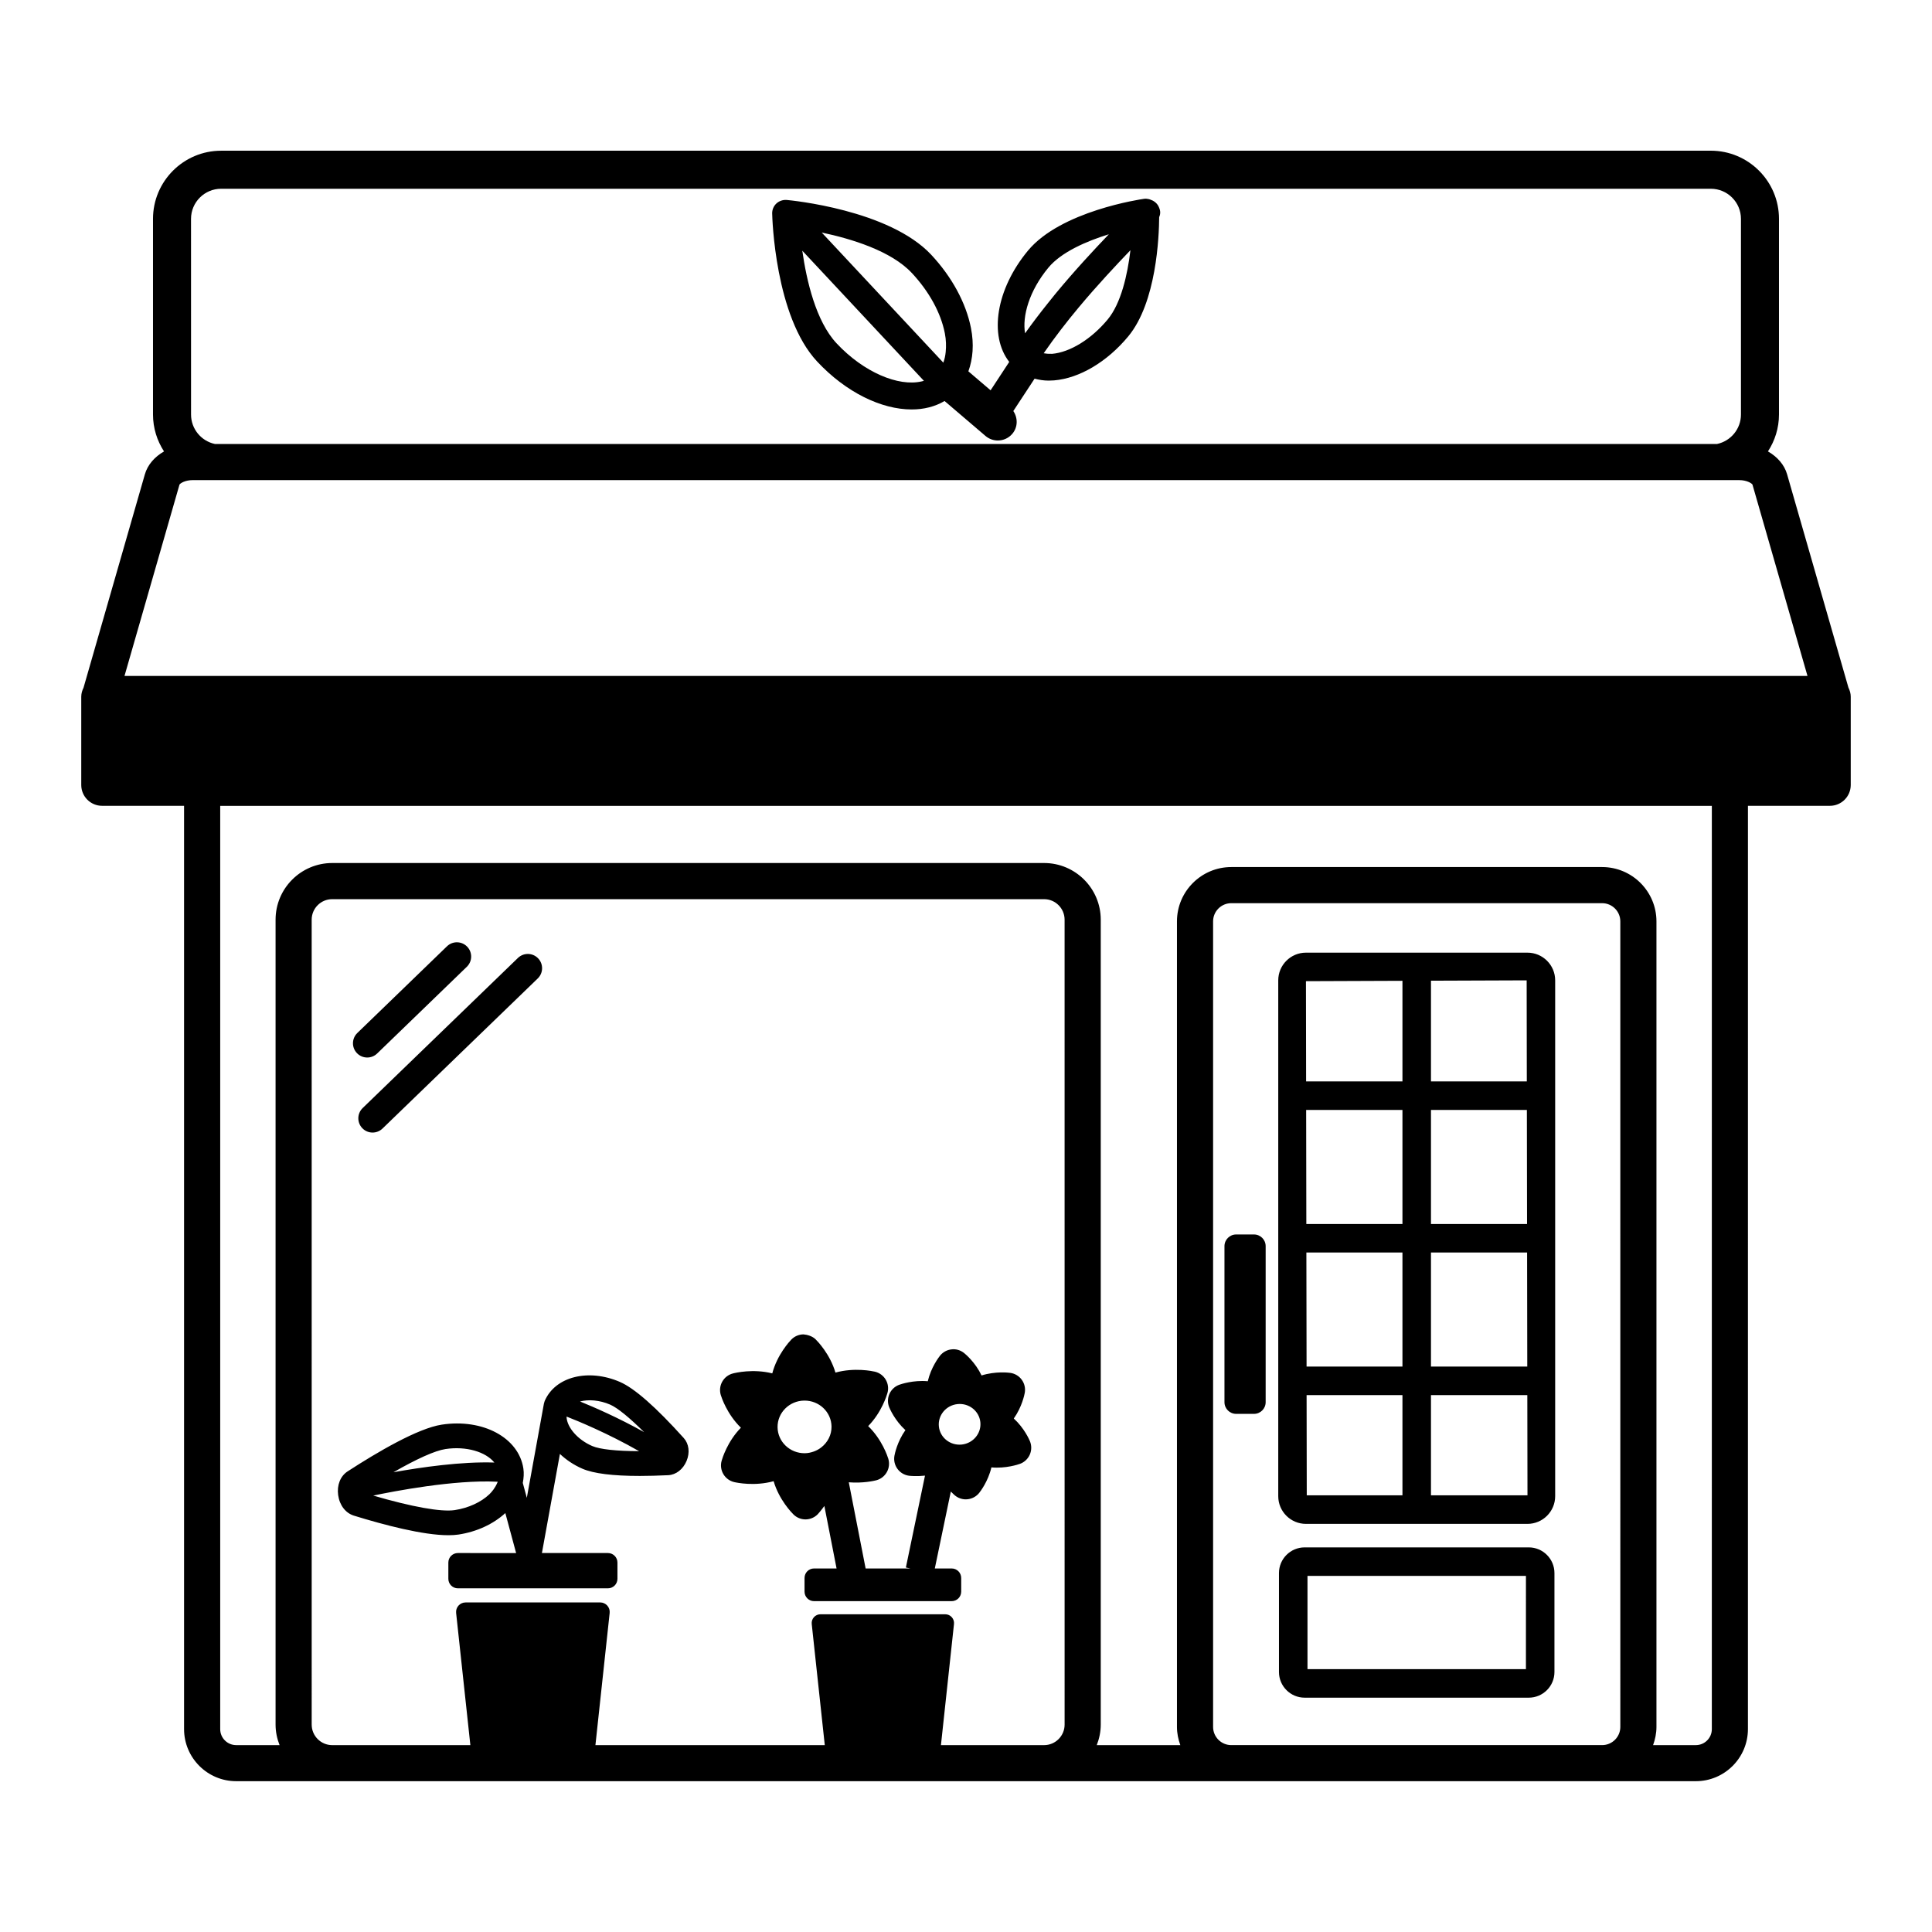
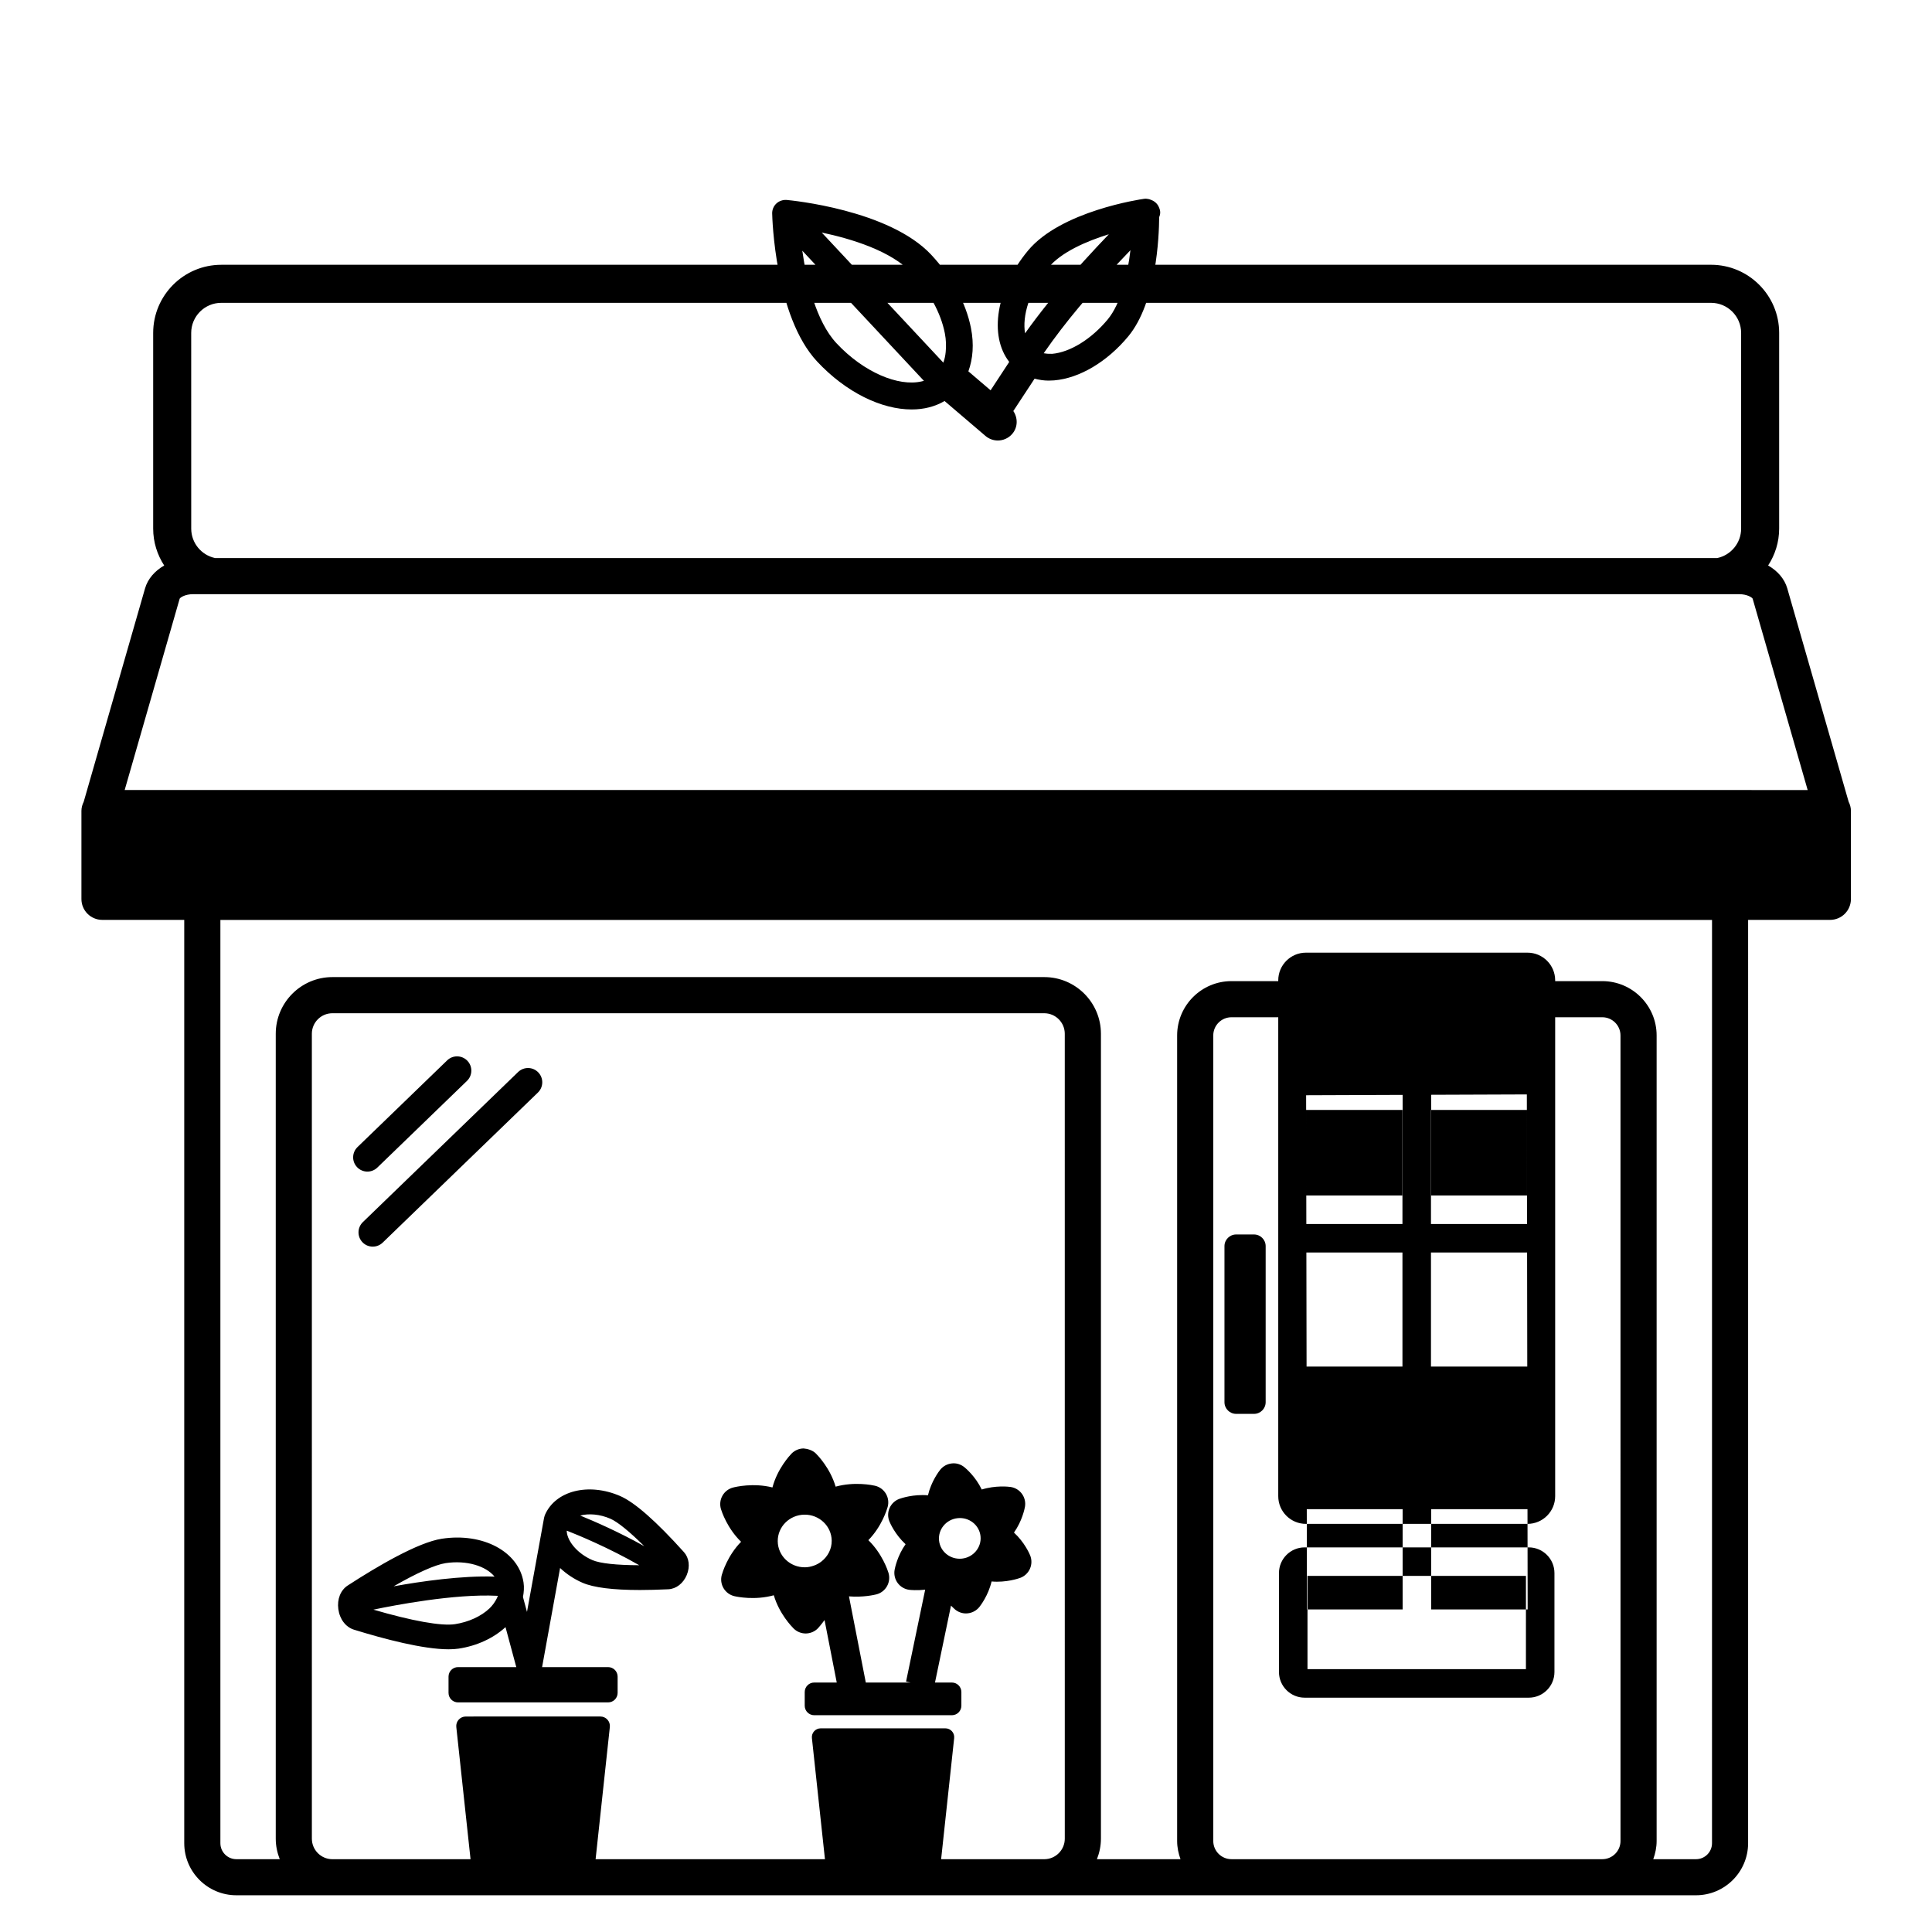
<svg xmlns="http://www.w3.org/2000/svg" fill="#000000" width="800px" height="800px" version="1.1" viewBox="144 144 512 512">
-   <path d="m385.6 252.51c3.207 0 6.176-0.738 8.719-2.238l10.844 9.258c0.949 0.809 2.113 1.207 3.269 1.207 1.426 0 2.84-0.602 3.836-1.766 1.5-1.762 1.504-4.211 0.273-6.043l5.633-8.574c1.188 0.309 2.422 0.512 3.742 0.512 0.473 0 0.949-0.02 1.434-0.059 6.695-0.551 14.031-4.898 19.625-11.633 7.512-9.035 8.184-26.484 8.219-31.629 0.441-1.027 0.336-1.859-0.207-2.922-0.438-0.852-1.262-1.449-2.184-1.746-0.098-0.031-0.188-0.07-0.285-0.094-0.438-0.109-0.891-0.16-1.352-0.09-0.895 0.125-22.016 3.227-30.723 13.703-8.508 10.242-10.387 22.586-4.984 29.512l-4.941 7.527-5.887-5.027c1.199-3.32 1.531-7.176 0.684-11.48-1.312-6.656-5.047-13.547-10.516-19.398h0.004c-11.184-11.969-37.223-14.438-38.324-14.539-0.977-0.07-1.988 0.25-2.727 0.938-0.734 0.684-1.141 1.652-1.117 2.656 0.023 1.105 0.727 27.254 11.914 39.219 7.684 8.223 17.078 12.707 25.051 12.707zm0.035-36.172h0.004c4.582 4.902 7.688 10.566 8.746 15.945 0.359 1.828 0.383 3.469 0.234 4.996-0.098 1.023-0.309 1.965-0.629 2.824l-13.145-14.066-19.078-20.414c7.871 1.664 18.398 4.859 23.867 10.715zm-11.168 13.199 14.379 15.387c-0.199 0.059-0.41 0.102-0.613 0.152-6.144 1.43-15.352-2.41-22.539-10.098-5.473-5.856-7.945-16.578-9.078-24.543zm48.301 8.238c-0.098 0.008-0.168-0.023-0.266-0.02-0.699 0.039-1.316-0.043-1.914-0.141 2.953-4.273 6.113-8.348 9.273-12.133 4.988-5.969 9.871-11.164 13.715-15.176-0.773 6.519-2.492 14.098-6.031 18.359-4.34 5.227-10.004 8.715-14.777 9.109zm15.09-31.695c-3.891 4.07-8.984 9.523-14.164 15.793-0.742 0.898-1.477 1.828-2.215 2.758-1.98 2.484-3.945 5.047-5.824 7.703-0.777-4.496 1.039-11.211 6.203-17.434 3.398-4.09 10.023-6.973 16-8.82zm41.555 268.16v41.355c0 1.707-1.387 3.094-3.094 3.094h-4.727c-1.707 0-3.094-1.387-3.094-3.094v-41.355c0-1.707 1.387-3.094 3.094-3.094h4.727c1.707 0 3.094 1.383 3.094 3.094zm69.727 79.832h-59.395c-3.754 0-6.805 3.051-6.805 6.805v26.219c0 3.754 3.051 6.805 6.805 6.805h59.395c3.754 0 6.805-3.051 6.805-6.805v-26.219c0-3.754-3.051-6.805-6.805-6.805zm-0.754 32.27h-57.887v-24.711h57.891zm0.41-189.88h-58.707c-4.051 0-7.34 3.293-7.34 7.34v136.7c0 4.051 3.293 7.34 7.34 7.34h58.707c4.051 0 7.34-3.293 7.34-7.34v-136.7c0-4.051-3.293-7.34-7.34-7.34zm-0.113 71.91h-25.461v-30.23h25.414zm0.059 37.785h-25.52v-30.23h25.473zm-58.539-30.23h25.461v30.23h-25.41zm-0.059-37.785h25.52v30.23h-25.473zm58.477-7.555h-25.398v-26.691l25.359-0.094zm-32.957-26.664v26.664h-25.531l-0.043-26.566zm0 109.79v26.566h-25.359l-0.043-26.566zm7.559 26.566v-26.566h25.531l0.043 26.566zm-284.62-117.18c-1.453-1.5-1.41-3.891 0.09-5.344l23.762-22.977c1.492-1.453 3.891-1.41 5.344 0.09s1.41 3.891-0.09 5.344l-23.762 22.977c-0.734 0.707-1.68 1.062-2.629 1.062-0.988 0-1.977-0.383-2.715-1.152zm1.508 14.543 41.141-39.773c1.504-1.453 3.891-1.418 5.344 0.09 1.453 1.5 1.41 3.891-0.09 5.344l-41.141 39.773c-0.734 0.707-1.68 1.062-2.629 1.062-0.988 0-1.977-0.383-2.715-1.152-1.449-1.5-1.41-3.891 0.09-5.344zm68.188 72.586c-8.387-3.625-17.145-1.422-19.938 5.019l-0.004 0.004c-0.102 0.234-0.125 0.48-0.207 0.715h-0.008l-0.016 0.094-0.52 2.871-3.996 22.008-1.066-3.949c0.242-1.277 0.348-2.566 0.152-3.844-1.246-8.168-10.746-13.266-21.637-11.602-6.336 0.969-17.066 7.277-24.953 12.395-1.902 1.234-2.856 3.637-2.492 6.273 0.367 2.672 1.957 4.758 4.152 5.438 7.984 2.469 18.324 5.195 25.066 5.195 0.973 0 1.871-0.055 2.676-0.176 4.844-0.738 9.219-2.766 12.41-5.695l2.859 10.602-15.441-0.008c-1.391 0-2.519 1.129-2.519 2.519v4.312c0 1.391 1.129 2.519 2.519 2.519h39.773c1.391 0 2.519-1.129 2.519-2.519v-4.312c0-1.391-1.129-2.519-2.519-2.519h-17.496l4.769-26.266c1.645 1.547 3.629 2.91 5.965 3.922 2.938 1.27 8.035 1.91 15.203 1.91 2.297 0 4.801-0.07 7.519-0.195 2.078-0.102 3.949-1.551 4.879-3.777 0.922-2.211 0.633-4.535-0.742-6.066-7.371-8.195-13.059-13.199-16.91-14.867zm-32.531 26.773c-0.547 1.289-1.414 2.356-2.082 2.996-2.215 2.109-5.555 3.641-9.164 4.191-3.598 0.551-11.391-0.863-21.609-3.848 5.305-1.113 21.457-4.246 32.77-3.672 0.07 0.004 0.141 0.008 0.211 0.012-0.043 0.105-0.082 0.215-0.125 0.32zm-0.758-5.414c-8.695-0.297-19.445 1.258-26.738 2.57 6.148-3.531 10.996-5.719 13.781-6.144 5.519-0.828 10.668 0.742 12.957 3.574zm30.688-15.348c1.934 0.836 5.133 3.453 8.996 7.289-6.805-3.809-13.285-6.621-16.977-8.121 2.238-0.598 5.191-0.379 7.981 0.832zm-4.75 10.973c-3.891-1.684-6.609-4.898-6.805-7.617l0.031-0.18c3.055 1.195 11.062 4.504 19.184 9.156-5.945-0.012-10.398-0.484-12.41-1.359zm111.72-7.297c2.176-3.086 2.82-6.32 2.906-6.805 0.219-1.215-0.07-2.469-0.801-3.469-0.727-1-1.836-1.656-3.059-1.82-0.5-0.07-3.906-0.457-7.59 0.684-1.633-3.43-4.215-5.609-4.606-5.922-0.941-0.762-2.148-1.141-3.344-0.988-1.199 0.129-2.301 0.734-3.055 1.672-0.316 0.395-2.375 3.074-3.246 6.773-3.863-0.336-7.086 0.766-7.559 0.934-1.164 0.422-2.106 1.301-2.609 2.43-0.5 1.133-0.516 2.422-0.043 3.562 0.188 0.457 1.504 3.484 4.281 6.031-2.176 3.078-2.82 6.312-2.906 6.793-0.219 1.219 0.07 2.477 0.801 3.473 0.727 1 1.836 1.656 3.059 1.82 0.34 0.043 2.055 0.203 4.238-0.027l-5.066 24.352 1.195 0.25h-11.863l-4.461-22.836c3.731 0.309 6.762-0.398 7.266-0.527 1.199-0.309 2.215-1.094 2.82-2.176 0.605-1.078 0.742-2.356 0.383-3.543-0.191-0.621-1.648-5.078-5.332-8.648 3.594-3.672 4.938-8.164 5.113-8.789 0.332-1.191 0.164-2.469-0.469-3.531s-1.672-1.82-2.879-2.102c-0.645-0.148-5.387-1.152-10.438 0.242-1.445-4.941-4.797-8.359-5.266-8.82-0.863-0.852-2.231-1.23-3.234-1.305-1.211 0.02-2.363 0.516-3.203 1.383-0.457 0.477-3.723 3.981-5.039 8.953-5.082-1.277-9.805-0.145-10.441 0.023-1.199 0.309-2.215 1.094-2.82 2.176-0.605 1.078-0.742 2.356-0.383 3.543 0.191 0.621 1.648 5.078 5.332 8.656-3.594 3.664-4.938 8.156-5.113 8.781-0.332 1.191-0.164 2.465 0.469 3.527 0.629 1.062 1.668 1.824 2.875 2.106 0.648 0.152 5.402 1.16 10.441-0.242 1.445 4.945 4.801 8.363 5.269 8.828 0.848 0.832 1.988 1.301 3.176 1.301h0.059c1.207-0.02 2.359-0.516 3.199-1.383 0.191-0.199 0.914-1.027 1.742-2.176l3.234 16.559h-5.969c-1.391 0-2.519 1.129-2.519 2.519v3.625c0 1.391 1.129 2.519 2.519 2.519h36.477c1.391 0 2.519-1.129 2.519-2.519v-3.625c0-1.391-1.129-2.519-2.519-2.519l-4.473 0.004 4.242-20.387c0.535 0.539 0.984 0.949 1.121 1.059 0.812 0.656 1.82 1.012 2.856 1.012 0.164 0 0.32-0.012 0.484-0.031 1.199-0.129 2.301-0.734 3.055-1.672 0.312-0.395 2.375-3.07 3.242-6.769 3.832 0.34 7.094-0.773 7.566-0.941 1.164-0.422 2.102-1.305 2.602-2.434 0.5-1.133 0.516-2.414 0.043-3.562-0.184-0.449-1.504-3.477-4.281-6.019zm-62.605 2.32c-0.047-3.852 3.113-7.016 7.062-7.066 3.949-0.051 7.188 3.031 7.238 6.883 0.027 2.219-1.031 4.188-2.668 5.484-0.609 0.484-1.293 0.867-2.043 1.133-0.738 0.262-1.52 0.438-2.348 0.449-3.953 0.051-7.195-3.031-7.242-6.883zm48.82 4.582c-3.035 0.324-5.75-1.809-6.07-4.769-0.316-2.961 1.883-5.625 4.918-5.949 3.035-0.324 5.75 1.809 6.07 4.769 0.316 2.957-1.887 5.621-4.918 5.949zm234.98-200.57-16.262-56.551v-0.004c-0.73-2.535-2.59-4.637-5.074-6.066 1.832-2.824 2.922-6.172 2.922-9.777v-51.859c0-9.957-8.098-18.055-18.055-18.055l-394.79 0.004c-9.957 0-18.055 8.098-18.055 18.055v51.859c0 3.609 1.09 6.957 2.918 9.777-2.488 1.43-4.344 3.531-5.074 6.066l-16.254 56.547c-0.359 0.734-0.605 1.531-0.605 2.402v23.379c0 3.051 2.473 5.523 5.523 5.523h21.723v244.68c0 7.609 6.191 13.805 13.805 13.805h386.83c7.609 0 13.805-6.195 13.805-13.805l0.004-244.68h21.719c3.051 0 5.523-2.473 5.523-5.523v-23.379c0-0.871-0.242-1.668-0.602-2.402zm-439.24-124.25c0-4.398 3.578-7.977 7.977-7.977h394.79c4.398 0 7.981 3.578 7.981 7.977v51.859c0 3.832-2.719 7.035-6.328 7.801h-398.09c-3.606-0.766-6.324-3.969-6.324-7.801zm231.51 399.04c0 2.996-2.441 5.438-5.441 5.438h-27.332l3.457-32.098c0.148-1.379-0.934-2.582-2.32-2.582h-33.059c-1.387 0-2.469 1.203-2.32 2.582l3.457 32.098-60.781-0.004 3.773-35.023c0.16-1.488-1.008-2.789-2.504-2.789h-27.996l-7.684 0.004c-1.5 0-2.664 1.301-2.504 2.789l3.773 35.023h-36.609c-3 0-5.441-2.441-5.441-5.438l-0.004-213.31c0-3 2.441-5.441 5.441-5.441h188.65c3 0 5.441 2.441 5.441 5.441zm147.27 0.613c0 2.656-2.164 4.82-4.82 4.82h-98.281c-2.656 0-4.82-2.164-4.82-4.82v-213.48c0-2.66 2.164-4.82 4.82-4.82h98.277c2.656 0 4.82 2.164 4.82 4.82zm24.25 0.59c0 2.332-1.898 4.231-4.231 4.231h-11.336c0.543-1.516 0.891-3.121 0.891-4.82v-213.48c0-7.938-6.461-14.395-14.395-14.395h-98.281c-7.938 0-14.395 6.457-14.395 14.395v213.48c0 1.699 0.348 3.309 0.891 4.82h-22.145c0.66-1.691 1.059-3.516 1.059-5.438v-213.31c0-8.281-6.734-15.016-15.016-15.016h-188.65c-8.281 0-15.016 6.734-15.016 15.016v213.31c0 1.922 0.395 3.746 1.059 5.438h-11.5c-2.332 0-4.231-1.898-4.231-4.231v-244.68h395.3zm-420.66-279.11 14.574-50.707c0.195-0.352 1.492-1.191 3.531-1.191l2.871 0.004h406.93c1.996 0 3.281 0.809 3.519 1.172l14.586 50.727z" />
+   <path d="m385.6 252.51c3.207 0 6.176-0.738 8.719-2.238l10.844 9.258c0.949 0.809 2.113 1.207 3.269 1.207 1.426 0 2.84-0.602 3.836-1.766 1.5-1.762 1.504-4.211 0.273-6.043l5.633-8.574c1.188 0.309 2.422 0.512 3.742 0.512 0.473 0 0.949-0.02 1.434-0.059 6.695-0.551 14.031-4.898 19.625-11.633 7.512-9.035 8.184-26.484 8.219-31.629 0.441-1.027 0.336-1.859-0.207-2.922-0.438-0.852-1.262-1.449-2.184-1.746-0.098-0.031-0.188-0.07-0.285-0.094-0.438-0.109-0.891-0.16-1.352-0.09-0.895 0.125-22.016 3.227-30.723 13.703-8.508 10.242-10.387 22.586-4.984 29.512l-4.941 7.527-5.887-5.027c1.199-3.32 1.531-7.176 0.684-11.48-1.312-6.656-5.047-13.547-10.516-19.398h0.004c-11.184-11.969-37.223-14.438-38.324-14.539-0.977-0.07-1.988 0.25-2.727 0.938-0.734 0.684-1.141 1.652-1.117 2.656 0.023 1.105 0.727 27.254 11.914 39.219 7.684 8.223 17.078 12.707 25.051 12.707zm0.035-36.172h0.004c4.582 4.902 7.688 10.566 8.746 15.945 0.359 1.828 0.383 3.469 0.234 4.996-0.098 1.023-0.309 1.965-0.629 2.824l-13.145-14.066-19.078-20.414c7.871 1.664 18.398 4.859 23.867 10.715zm-11.168 13.199 14.379 15.387c-0.199 0.059-0.41 0.102-0.613 0.152-6.144 1.43-15.352-2.41-22.539-10.098-5.473-5.856-7.945-16.578-9.078-24.543zm48.301 8.238c-0.098 0.008-0.168-0.023-0.266-0.02-0.699 0.039-1.316-0.043-1.914-0.141 2.953-4.273 6.113-8.348 9.273-12.133 4.988-5.969 9.871-11.164 13.715-15.176-0.773 6.519-2.492 14.098-6.031 18.359-4.34 5.227-10.004 8.715-14.777 9.109zm15.09-31.695c-3.891 4.07-8.984 9.523-14.164 15.793-0.742 0.898-1.477 1.828-2.215 2.758-1.98 2.484-3.945 5.047-5.824 7.703-0.777-4.496 1.039-11.211 6.203-17.434 3.398-4.09 10.023-6.973 16-8.82zm41.555 268.16v41.355c0 1.707-1.387 3.094-3.094 3.094h-4.727c-1.707 0-3.094-1.387-3.094-3.094v-41.355c0-1.707 1.387-3.094 3.094-3.094h4.727c1.707 0 3.094 1.383 3.094 3.094zm69.727 79.832h-59.395c-3.754 0-6.805 3.051-6.805 6.805v26.219c0 3.754 3.051 6.805 6.805 6.805h59.395c3.754 0 6.805-3.051 6.805-6.805v-26.219c0-3.754-3.051-6.805-6.805-6.805zm-0.754 32.27h-57.887v-24.711h57.891zm0.41-189.88h-58.707c-4.051 0-7.34 3.293-7.34 7.34v136.7c0 4.051 3.293 7.34 7.34 7.34h58.707c4.051 0 7.34-3.293 7.34-7.34v-136.7c0-4.051-3.293-7.34-7.34-7.34zm-0.113 71.91h-25.461v-30.23h25.414zm0.059 37.785h-25.52v-30.23h25.473zm-58.539-30.23h25.461v30.23h-25.41zm-0.059-37.785h25.52v30.23h-25.473m58.477-7.555h-25.398v-26.691l25.359-0.094zm-32.957-26.664v26.664h-25.531l-0.043-26.566zm0 109.79v26.566h-25.359l-0.043-26.566zm7.559 26.566v-26.566h25.531l0.043 26.566zm-284.62-117.18c-1.453-1.5-1.41-3.891 0.09-5.344l23.762-22.977c1.492-1.453 3.891-1.41 5.344 0.09s1.41 3.891-0.09 5.344l-23.762 22.977c-0.734 0.707-1.68 1.062-2.629 1.062-0.988 0-1.977-0.383-2.715-1.152zm1.508 14.543 41.141-39.773c1.504-1.453 3.891-1.418 5.344 0.09 1.453 1.5 1.41 3.891-0.09 5.344l-41.141 39.773c-0.734 0.707-1.68 1.062-2.629 1.062-0.988 0-1.977-0.383-2.715-1.152-1.449-1.5-1.41-3.891 0.09-5.344zm68.188 72.586c-8.387-3.625-17.145-1.422-19.938 5.019l-0.004 0.004c-0.102 0.234-0.125 0.48-0.207 0.715h-0.008l-0.016 0.094-0.52 2.871-3.996 22.008-1.066-3.949c0.242-1.277 0.348-2.566 0.152-3.844-1.246-8.168-10.746-13.266-21.637-11.602-6.336 0.969-17.066 7.277-24.953 12.395-1.902 1.234-2.856 3.637-2.492 6.273 0.367 2.672 1.957 4.758 4.152 5.438 7.984 2.469 18.324 5.195 25.066 5.195 0.973 0 1.871-0.055 2.676-0.176 4.844-0.738 9.219-2.766 12.41-5.695l2.859 10.602-15.441-0.008c-1.391 0-2.519 1.129-2.519 2.519v4.312c0 1.391 1.129 2.519 2.519 2.519h39.773c1.391 0 2.519-1.129 2.519-2.519v-4.312c0-1.391-1.129-2.519-2.519-2.519h-17.496l4.769-26.266c1.645 1.547 3.629 2.91 5.965 3.922 2.938 1.27 8.035 1.91 15.203 1.91 2.297 0 4.801-0.07 7.519-0.195 2.078-0.102 3.949-1.551 4.879-3.777 0.922-2.211 0.633-4.535-0.742-6.066-7.371-8.195-13.059-13.199-16.91-14.867zm-32.531 26.773c-0.547 1.289-1.414 2.356-2.082 2.996-2.215 2.109-5.555 3.641-9.164 4.191-3.598 0.551-11.391-0.863-21.609-3.848 5.305-1.113 21.457-4.246 32.77-3.672 0.07 0.004 0.141 0.008 0.211 0.012-0.043 0.105-0.082 0.215-0.125 0.32zm-0.758-5.414c-8.695-0.297-19.445 1.258-26.738 2.57 6.148-3.531 10.996-5.719 13.781-6.144 5.519-0.828 10.668 0.742 12.957 3.574zm30.688-15.348c1.934 0.836 5.133 3.453 8.996 7.289-6.805-3.809-13.285-6.621-16.977-8.121 2.238-0.598 5.191-0.379 7.981 0.832zm-4.75 10.973c-3.891-1.684-6.609-4.898-6.805-7.617l0.031-0.18c3.055 1.195 11.062 4.504 19.184 9.156-5.945-0.012-10.398-0.484-12.41-1.359zm111.72-7.297c2.176-3.086 2.82-6.32 2.906-6.805 0.219-1.215-0.07-2.469-0.801-3.469-0.727-1-1.836-1.656-3.059-1.82-0.5-0.07-3.906-0.457-7.59 0.684-1.633-3.43-4.215-5.609-4.606-5.922-0.941-0.762-2.148-1.141-3.344-0.988-1.199 0.129-2.301 0.734-3.055 1.672-0.316 0.395-2.375 3.074-3.246 6.773-3.863-0.336-7.086 0.766-7.559 0.934-1.164 0.422-2.106 1.301-2.609 2.43-0.5 1.133-0.516 2.422-0.043 3.562 0.188 0.457 1.504 3.484 4.281 6.031-2.176 3.078-2.82 6.312-2.906 6.793-0.219 1.219 0.07 2.477 0.801 3.473 0.727 1 1.836 1.656 3.059 1.82 0.34 0.043 2.055 0.203 4.238-0.027l-5.066 24.352 1.195 0.25h-11.863l-4.461-22.836c3.731 0.309 6.762-0.398 7.266-0.527 1.199-0.309 2.215-1.094 2.82-2.176 0.605-1.078 0.742-2.356 0.383-3.543-0.191-0.621-1.648-5.078-5.332-8.648 3.594-3.672 4.938-8.164 5.113-8.789 0.332-1.191 0.164-2.469-0.469-3.531s-1.672-1.82-2.879-2.102c-0.645-0.148-5.387-1.152-10.438 0.242-1.445-4.941-4.797-8.359-5.266-8.82-0.863-0.852-2.231-1.23-3.234-1.305-1.211 0.02-2.363 0.516-3.203 1.383-0.457 0.477-3.723 3.981-5.039 8.953-5.082-1.277-9.805-0.145-10.441 0.023-1.199 0.309-2.215 1.094-2.82 2.176-0.605 1.078-0.742 2.356-0.383 3.543 0.191 0.621 1.648 5.078 5.332 8.656-3.594 3.664-4.938 8.156-5.113 8.781-0.332 1.191-0.164 2.465 0.469 3.527 0.629 1.062 1.668 1.824 2.875 2.106 0.648 0.152 5.402 1.16 10.441-0.242 1.445 4.945 4.801 8.363 5.269 8.828 0.848 0.832 1.988 1.301 3.176 1.301h0.059c1.207-0.02 2.359-0.516 3.199-1.383 0.191-0.199 0.914-1.027 1.742-2.176l3.234 16.559h-5.969c-1.391 0-2.519 1.129-2.519 2.519v3.625c0 1.391 1.129 2.519 2.519 2.519h36.477c1.391 0 2.519-1.129 2.519-2.519v-3.625c0-1.391-1.129-2.519-2.519-2.519l-4.473 0.004 4.242-20.387c0.535 0.539 0.984 0.949 1.121 1.059 0.812 0.656 1.82 1.012 2.856 1.012 0.164 0 0.32-0.012 0.484-0.031 1.199-0.129 2.301-0.734 3.055-1.672 0.312-0.395 2.375-3.07 3.242-6.769 3.832 0.34 7.094-0.773 7.566-0.941 1.164-0.422 2.102-1.305 2.602-2.434 0.5-1.133 0.516-2.414 0.043-3.562-0.184-0.449-1.504-3.477-4.281-6.019zm-62.605 2.32c-0.047-3.852 3.113-7.016 7.062-7.066 3.949-0.051 7.188 3.031 7.238 6.883 0.027 2.219-1.031 4.188-2.668 5.484-0.609 0.484-1.293 0.867-2.043 1.133-0.738 0.262-1.52 0.438-2.348 0.449-3.953 0.051-7.195-3.031-7.242-6.883zm48.82 4.582c-3.035 0.324-5.75-1.809-6.07-4.769-0.316-2.961 1.883-5.625 4.918-5.949 3.035-0.324 5.75 1.809 6.07 4.769 0.316 2.957-1.887 5.621-4.918 5.949zm234.98-200.57-16.262-56.551v-0.004c-0.73-2.535-2.59-4.637-5.074-6.066 1.832-2.824 2.922-6.172 2.922-9.777v-51.859c0-9.957-8.098-18.055-18.055-18.055l-394.79 0.004c-9.957 0-18.055 8.098-18.055 18.055v51.859c0 3.609 1.09 6.957 2.918 9.777-2.488 1.43-4.344 3.531-5.074 6.066l-16.254 56.547c-0.359 0.734-0.605 1.531-0.605 2.402v23.379c0 3.051 2.473 5.523 5.523 5.523h21.723v244.68c0 7.609 6.191 13.805 13.805 13.805h386.83c7.609 0 13.805-6.195 13.805-13.805l0.004-244.68h21.719c3.051 0 5.523-2.473 5.523-5.523v-23.379c0-0.871-0.242-1.668-0.602-2.402zm-439.24-124.25c0-4.398 3.578-7.977 7.977-7.977h394.79c4.398 0 7.981 3.578 7.981 7.977v51.859c0 3.832-2.719 7.035-6.328 7.801h-398.09c-3.606-0.766-6.324-3.969-6.324-7.801zm231.51 399.04c0 2.996-2.441 5.438-5.441 5.438h-27.332l3.457-32.098c0.148-1.379-0.934-2.582-2.32-2.582h-33.059c-1.387 0-2.469 1.203-2.32 2.582l3.457 32.098-60.781-0.004 3.773-35.023c0.16-1.488-1.008-2.789-2.504-2.789h-27.996l-7.684 0.004c-1.5 0-2.664 1.301-2.504 2.789l3.773 35.023h-36.609c-3 0-5.441-2.441-5.441-5.438l-0.004-213.31c0-3 2.441-5.441 5.441-5.441h188.65c3 0 5.441 2.441 5.441 5.441zm147.27 0.613c0 2.656-2.164 4.82-4.82 4.82h-98.281c-2.656 0-4.82-2.164-4.82-4.82v-213.48c0-2.66 2.164-4.82 4.82-4.82h98.277c2.656 0 4.82 2.164 4.82 4.82zm24.25 0.59c0 2.332-1.898 4.231-4.231 4.231h-11.336c0.543-1.516 0.891-3.121 0.891-4.82v-213.48c0-7.938-6.461-14.395-14.395-14.395h-98.281c-7.938 0-14.395 6.457-14.395 14.395v213.48c0 1.699 0.348 3.309 0.891 4.82h-22.145c0.66-1.691 1.059-3.516 1.059-5.438v-213.31c0-8.281-6.734-15.016-15.016-15.016h-188.65c-8.281 0-15.016 6.734-15.016 15.016v213.31c0 1.922 0.395 3.746 1.059 5.438h-11.5c-2.332 0-4.231-1.898-4.231-4.231v-244.68h395.3zm-420.66-279.11 14.574-50.707c0.195-0.352 1.492-1.191 3.531-1.191l2.871 0.004h406.93c1.996 0 3.281 0.809 3.519 1.172l14.586 50.727z" />
</svg>